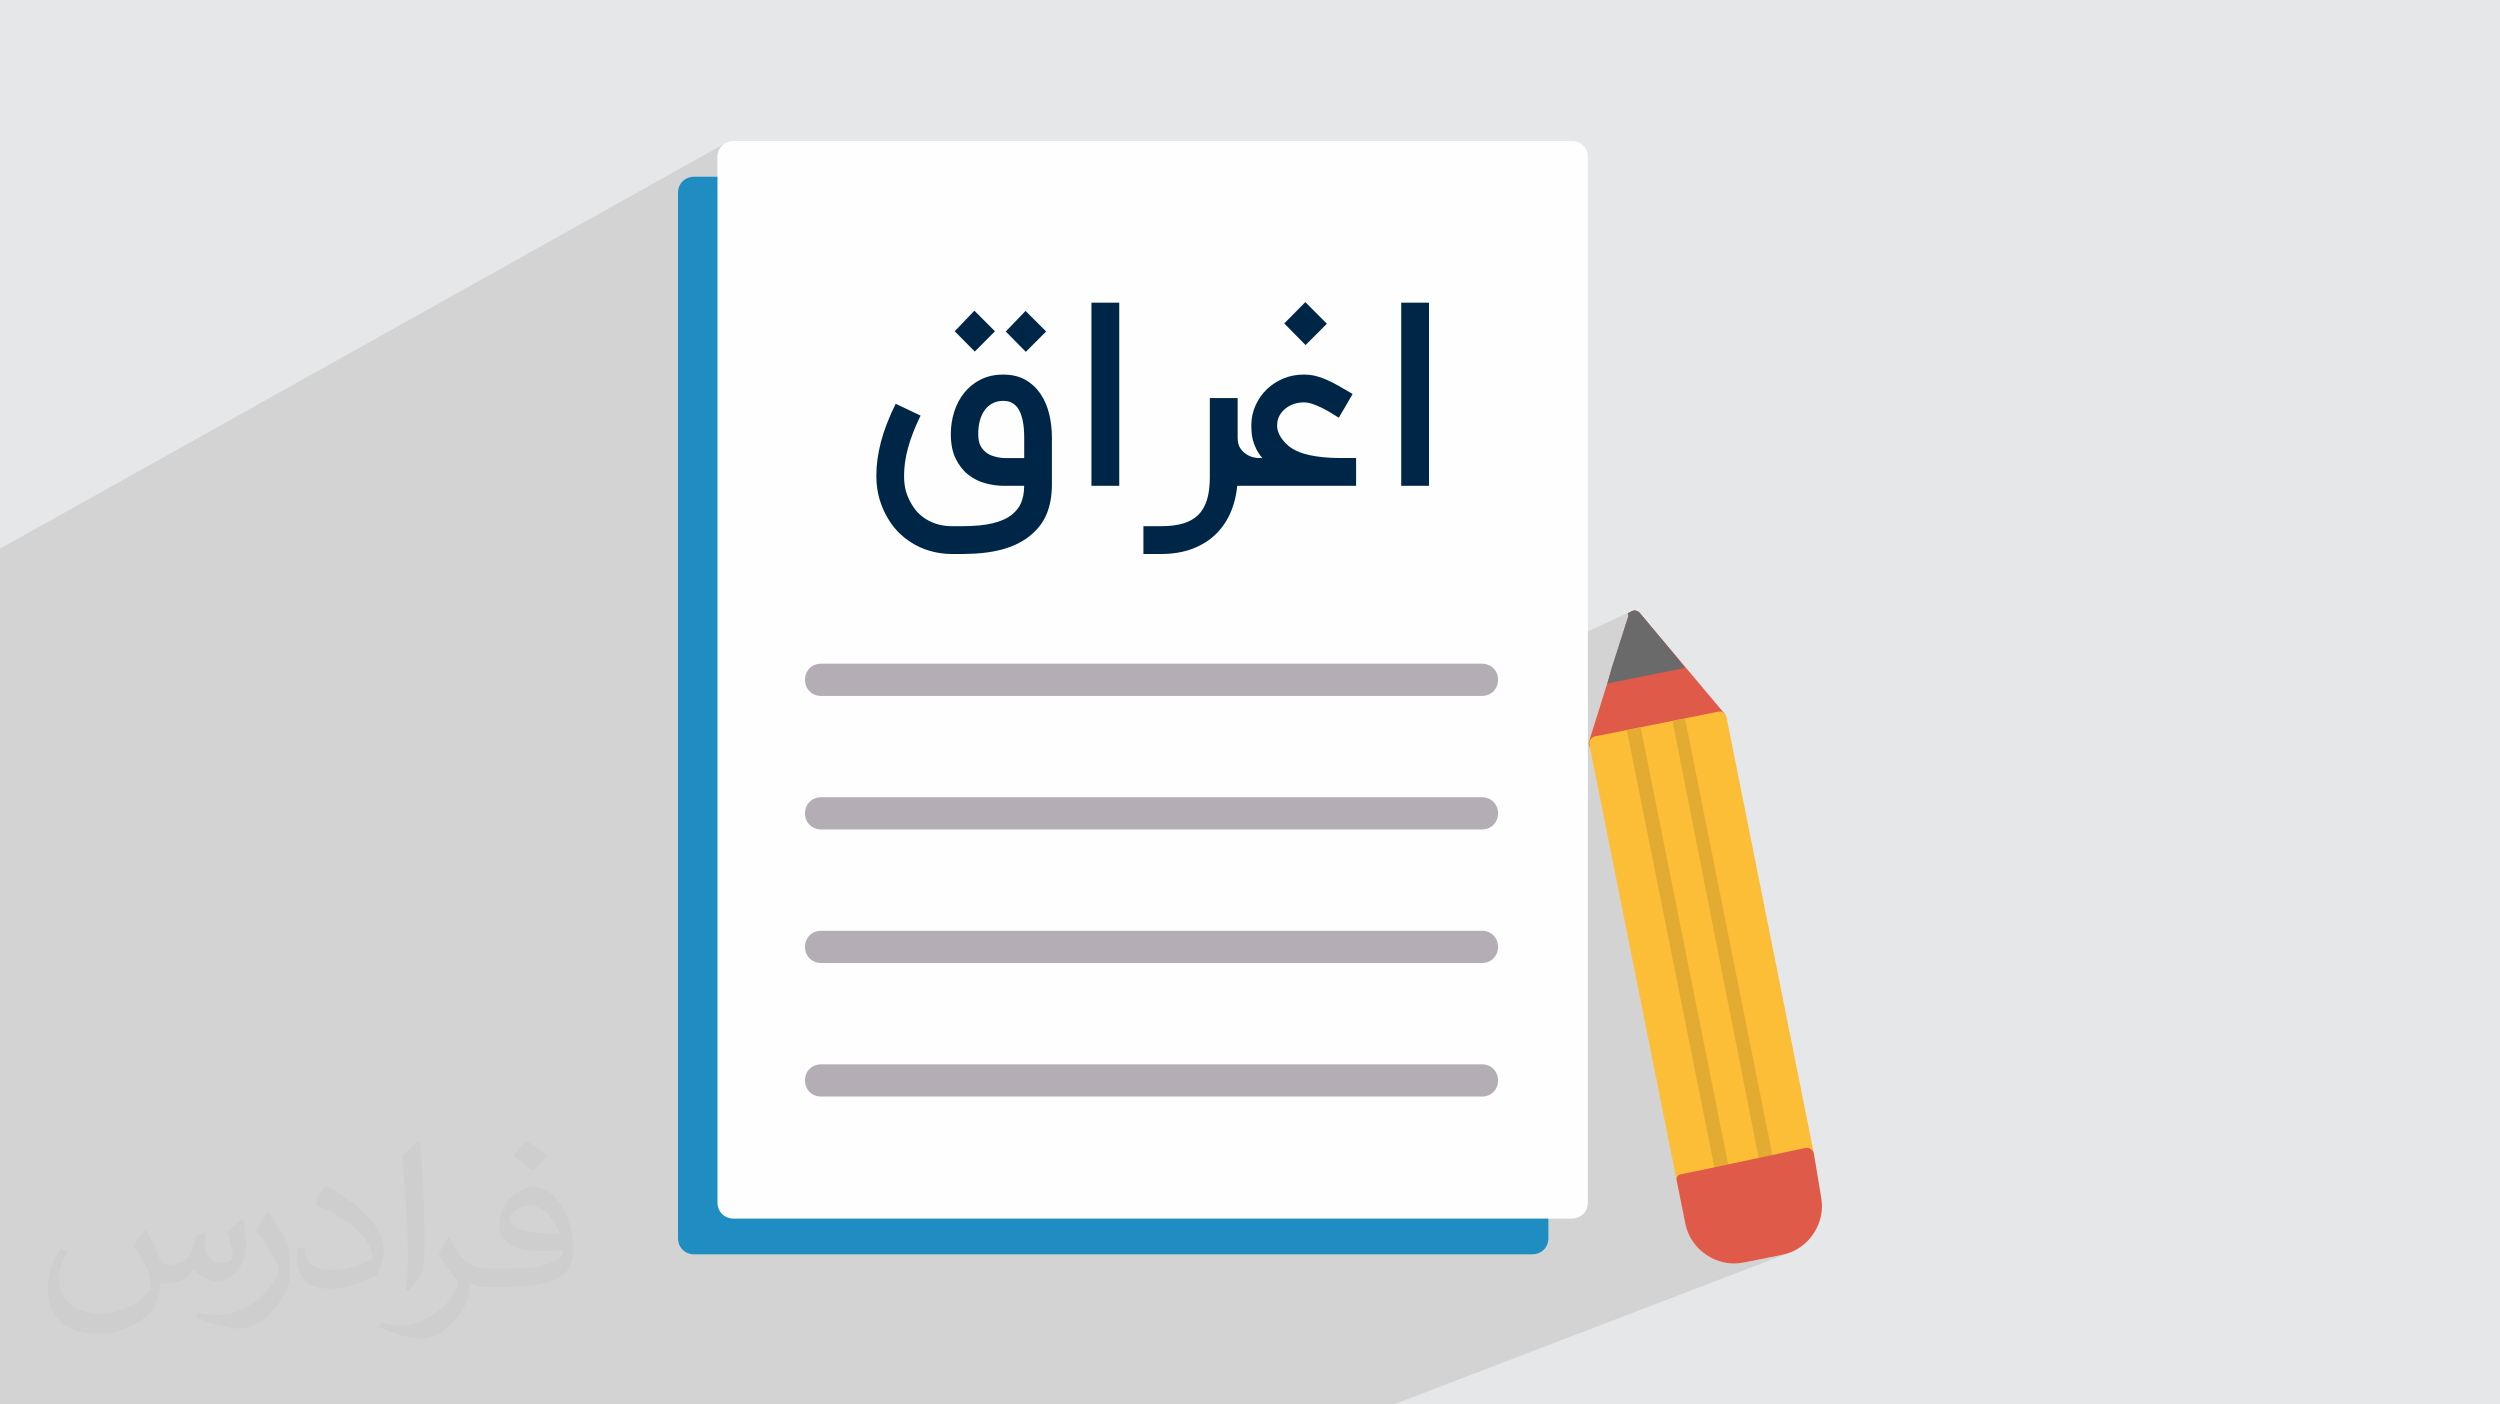
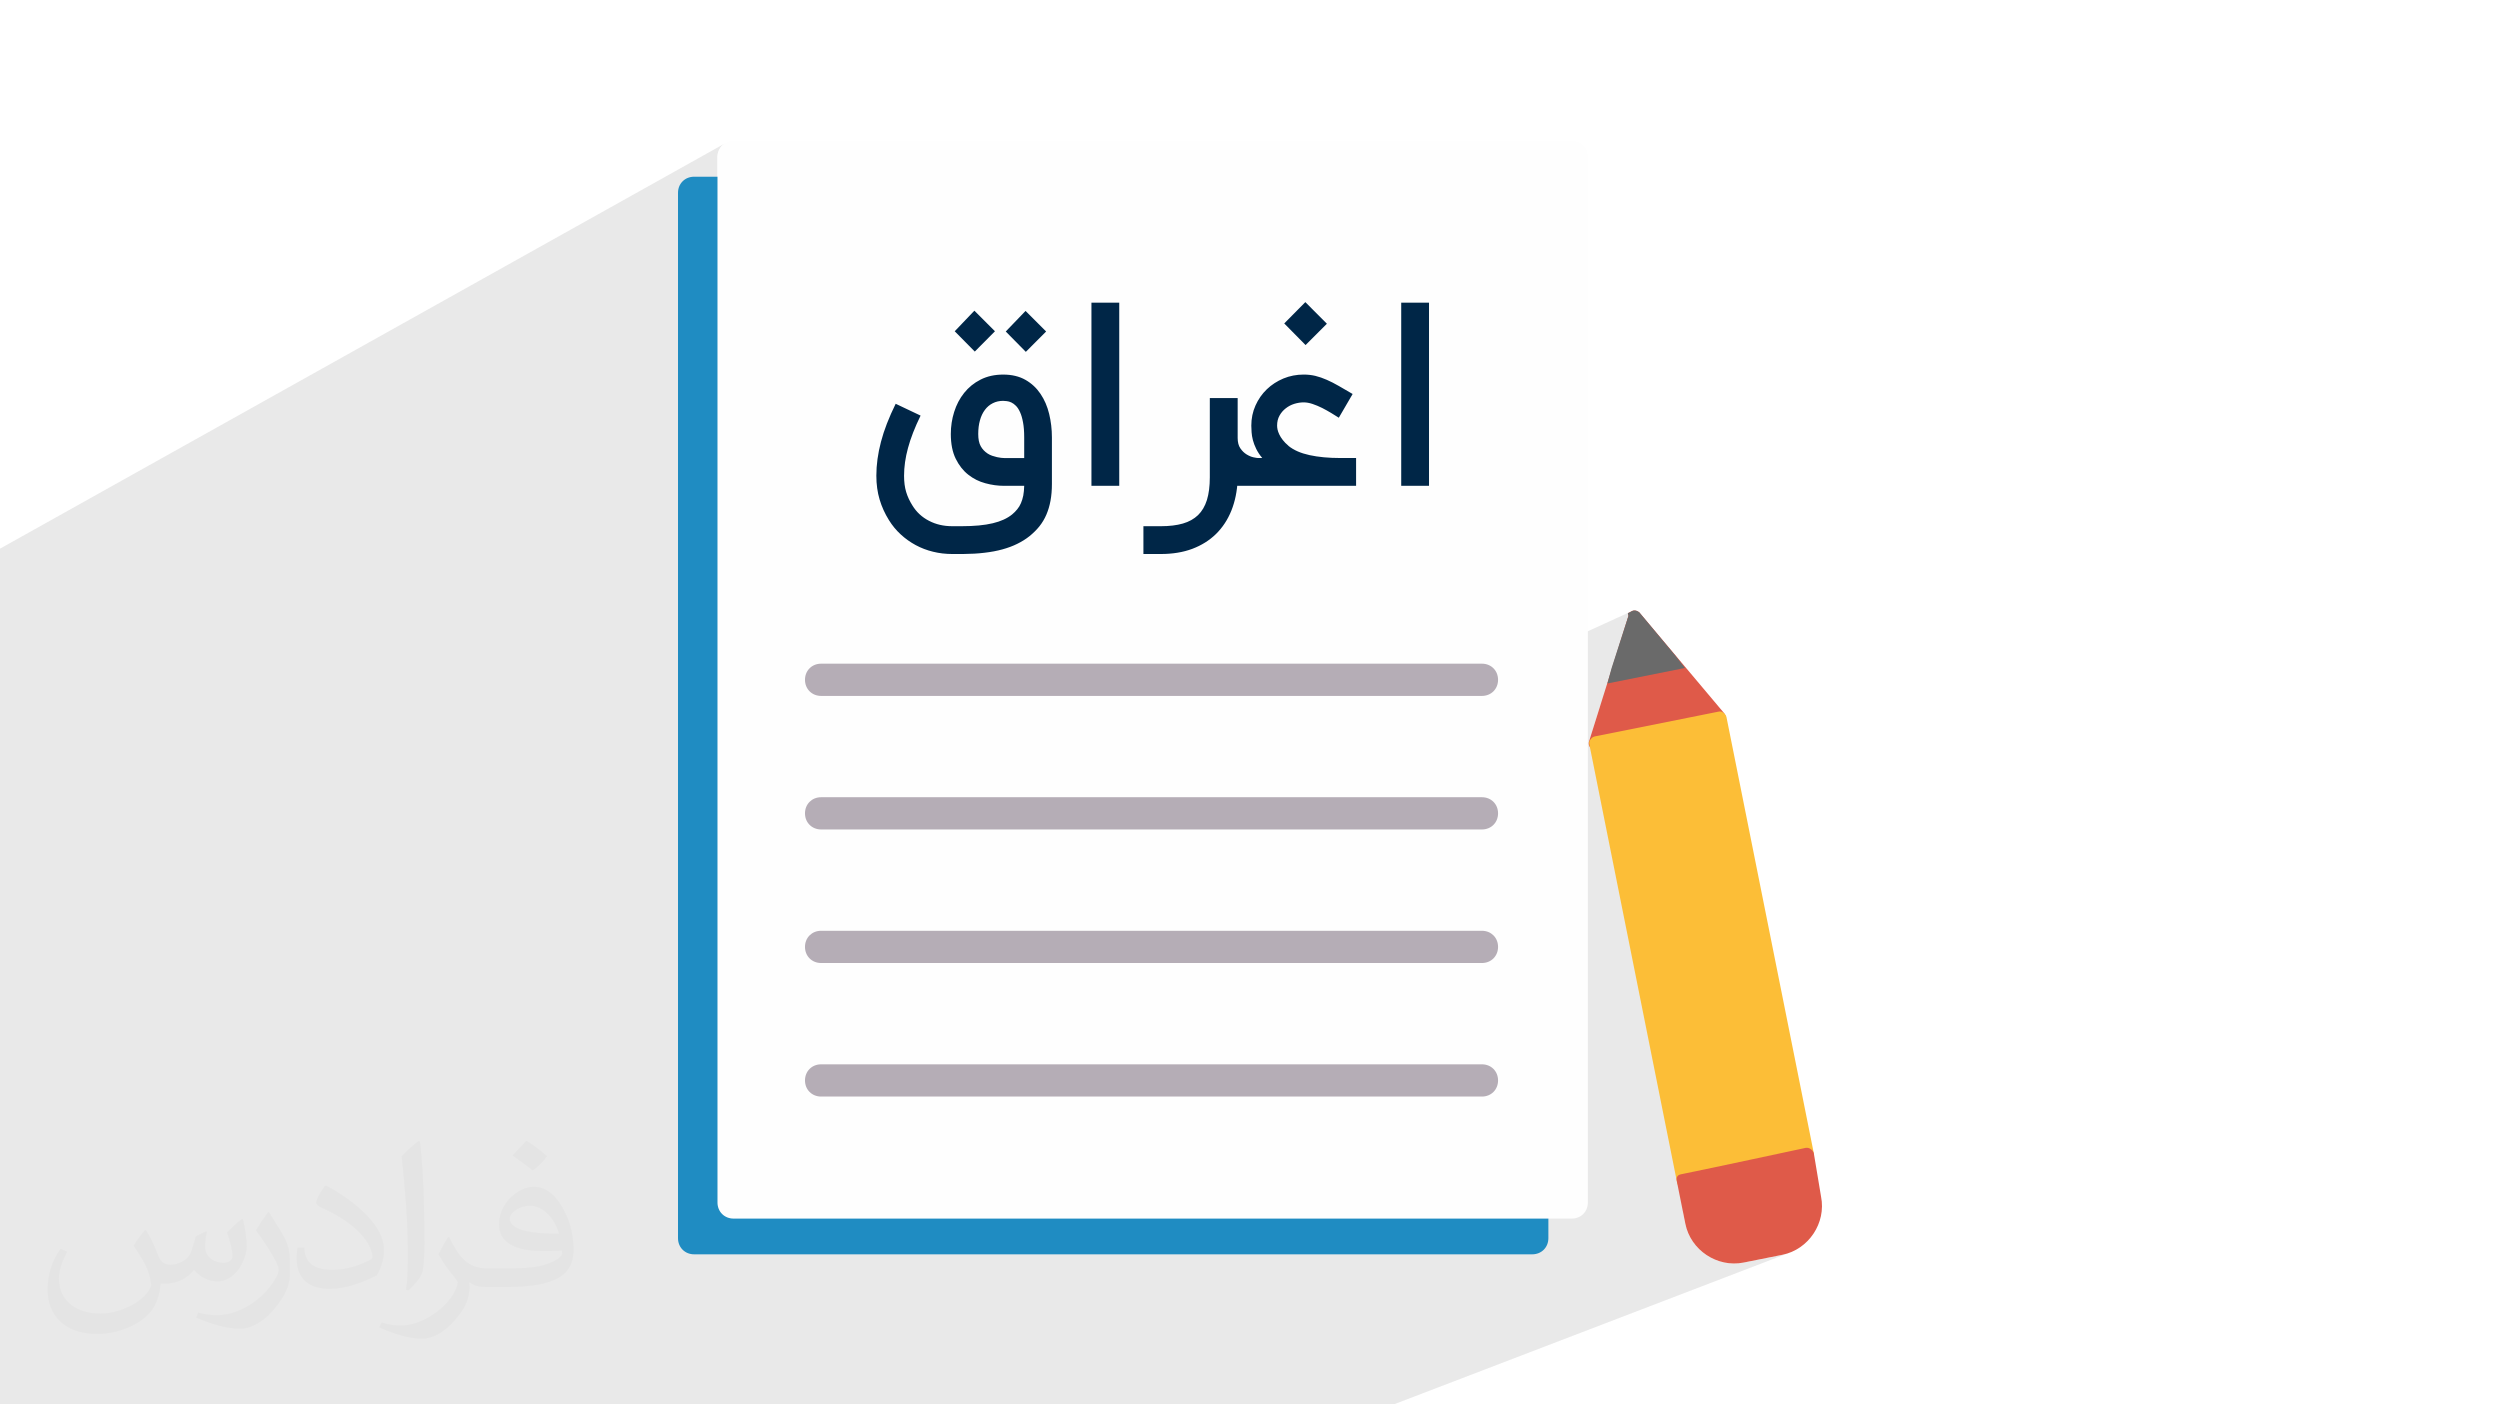
<svg xmlns="http://www.w3.org/2000/svg" xml:space="preserve" width="94.192mm" height="52.917mm" version="1.0" style="shape-rendering:geometricPrecision; text-rendering:geometricPrecision; image-rendering:optimizeQuality; fill-rule:evenodd; clip-rule:evenodd" viewBox="0 0 9404.92 5283.66">
  <defs>
    <style type="text/css">
   
    .fil4 {fill:#FEFEFE}
    .fil3 {fill:#1F8CC2}
    .fil10 {fill:#6A6A6A}
    .fil5 {fill:#B5ADB6}
    .fil7 {fill:#DF5A49}
    .fil9 {fill:#E3AB32}
    .fil8 {fill:#FCBE37}
    .fil6 {fill:#002647;fill-rule:nonzero}
    .fil2 {fill:#373435;fill-opacity:0.031}
    .fil1 {fill:#2B2A29;fill-opacity:0.102}
    .fil0 {fill:#E6E7E8}
   
  </style>
  </defs>
  <g id="Layer_x0020_1">
-     <polygon class="fil0" points="-0,0 9404.92,0 9404.92,5283.66 -0,5283.66 " />
    <path class="fil1" d="M159.49 5283.66l-116.54 0 -42.94 0 0 -122.94 0 -5.35 0 -37.49 0 -4.14 0 -9.16 0 -0.27 0 -0.29 0 -0.25 0 -63.15 0 -80.29 0 -35.5 0 -339.37 0 -81.14 0 -34.99 0 -60.11 0 -42.67 0 -69.79 0 -52.03 0 -62.21 0 -34.36 0 -0.88 0 -16.97 0 -39.17 0 -0.21 0 -4.63 0 -24.73 0 -0.22 0 -2.11 0 -8.43 0 -2.48 0 -34.49 0 -18.13 0 -52.24 0 -9.63 0 -14.86 0 -45.65 0 -33.17 0 -5.06 0 -53.87 0 -1.88 0 -16.12 0 -1.49 0 -92.6 0 -10.48 0 -34.45 0 -191.33 0 -99.97 0 -14.59 0 -50.45 0 -1.42 0 -37.42 0 -13.25 0 -34.25 0 -55.68 0 -34.5 0 -946.93 0 -33.12 0 -14.33 0 -32.93 2725.41 -1523.6 -8.91 7.27 -7.27 8.91 -5.45 10.31 -3.41 11.54 -1.19 12.55 0 1084.6 966.37 -506.86 -73.93 77.43 40.7 41.17 225.76 -117.72 -74.46 77.43 38.31 38.84 284.03 -147.29 0 405.53 804.63 -407.62 -79.35 80.24 80.23 81.28 -805.51 404.31 0 18.34 445.33 -223.28 0 2.17 720.02 -360.95 0 689.02 104.59 0 -1645.82 790.33 1710.83 0 698.36 -319.06 2.43 -1.11 2.13 -0.66 3.72 -0.5 3.37 0.01 3.09 0.45 2.85 0.82 2.65 1.12 2.5 1.33 2.4 1.48 2.36 1.55 135.48 162.5 36.48 46.88 -319.02 143.05 -38.31 122.02 -2.55 8.09 2.56 -1.14 0.01 0 -0.01 0 0 0.01 -2.56 1.14 -1.61 5.11 -0.65 4.41 0.32 4.54 0.61 2.26 1.81 -0.8 1.34 6.69 139.31 -61.95 7.3 36.46 8.71 -1.74 155.9 -69.15 46.88 -9.4 7.3 36.47 98.98 -19.82 4.86 2.83 5.11 2.2 5.24 1.55 5.23 0.85 5.08 0.11 4.8 -0.65 4.38 -1.46 -125.5 55.33 323.52 1615.63 -8.08 3.18 133.11 -28.22 4.01 -1.3 -476.22 186.63 9.65 48.17 4.63 18.16 6.4 17.33 8.04 16.42 9.57 15.42 10.96 14.35 12.25 13.18 13.42 11.96 14.47 10.64 15.39 9.25 16.2 7.78 16.89 6.23 17.46 4.6 17.9 2.89 18.25 1.1 18.45 -0.77 18.55 -2.72 145.86 -29.21 18.16 -4.63 17.33 -6.4 -1498 574.15 -6.44 0 -67 0 -569.64 0 -126.16 0 -0.66 0 -57.32 0 -74.53 0 -2.25 0 -9.66 0 -14.43 0 -42.04 0 -36.54 0 -42.62 0 -0.03 0 -35.89 0 -11.84 0 -3.33 0 -7.75 0 -1355.99 0 -11.9 0 -1072.02 0 -11.84 0 -379.38 0 -154.56 0 -37.52 0 -152.07 0 -278.64 0 -6.03 0 -5.71 0 -0.02 0 -33.75 0 -120.76 0 -21.55 0 -14.56 0 -10.9 0 -19.71 0 -4.67 0 -29.46 0 -13.82 0 -19.87 0 -1.63 0 -8.35 0 -0.01 0 -13.16 0 -59.28 0 -81.28 0 -56.42 0zm5821.91 -2505.78l12.02 -5.36 -2.67 1.61 -2.31 1.85 -2.02 2.05 -1.8 2.19 -1.65 2.29 -1.57 2.34m-0.01 0.01l-1.32 2.29 -0.91 2.22 -0.53 2.14 -0.23 2.08 0.01 2.03 0.2 2 0.32 1.97 0.38 1.96" />
    <path class="fil2" d="M548.54 4627.69c17.95,27.21 29.6,53.36 40.96,82.43 8.45,16.91 12.93,48.09 52.57,48.09 11.61,0 28.28,-3.42 43.06,-11.61 16.63,-8.73 29.32,-21.94 35.94,-42l15.85 -53.36 38.57 -19.02 2.64 2.64c-5.27,20.09 -6.59,39.36 -6.59,54.43 0,44.63 38.57,61.56 69.22,61.56 17.95,0 34.09,-8.73 34.09,-25.11 0,-21.13 -8.98,-57.06 -20.62,-89.29 17.95,-17.95 35.94,-35.94 56.53,-50.47l3.17 1.6c8.98,38.04 14,75.56 14,100.66 0,24.57 -10.83,51.79 -19.81,69.49 -18.49,34.87 -51.25,62.62 -90.87,62.62 -30.1,0 -63.65,-15.07 -86.66,-43.06l-1.32 0c-21.66,26.96 -55.22,51.25 -108.86,51.25l-16.63 0c-2.64,35.41 -10.29,60.49 -21.94,82.95 -31.95,62.34 -126.81,106.47 -216.1,106.47 -124.17,0 -186.51,-71.59 -186.51,-166.96 0,-58.91 19.27,-113.6 48.88,-152.42l24.29 10.04c-18.49,35.41 -30.91,68.68 -30.91,101.45 0,89.29 72.66,131.83 156.4,131.83 77.68,0 173.83,-49.41 191.28,-106.72 -6.59,-62.62 -30.1,-91.93 -66.04,-148.99 10.83,-19.02 24.83,-38.04 42.28,-58.38l3.17 0 0 0 0 0 -0.02 -0.09zm1432.13 -336.04c26.15,16.39 51.79,35.66 76.87,57.85 -14,19.81 -31.45,37.79 -53.11,53.64 -25.11,-20.34 -50.19,-37.79 -75.84,-56.27 17.42,-19.55 34.62,-38.29 52.04,-55.22l0 0 0 0 0 0 0 0 0 0 0.03 0zm13.47 244.11c-42.28,0 -76.87,27.75 -76.87,48.34 0,44.13 84.53,57.85 185.72,57.31 -12.68,-51.79 -57.06,-105.68 -108.86,-105.68l0.01 0.03zm-94.86 236.19c54.96,0 103.04,-1.6 139.74,-10.83 40.96,-10.29 75.56,-30.91 75.56,-45.17 0,-3.7 0,-8.19 -1.32,-11.89 -22.98,2.11 -49.41,2.11 -72.38,2.11 -74.49,0 -131.55,-16.91 -154.02,-58.66 -5.55,-11.61 -9.51,-24.57 -9.51,-39.36 0,-40.43 17.42,-79.79 48.09,-107 25.61,-22.45 53.89,-36.44 82.67,-36.44 52.04,0 93.51,41.75 122.57,107.54 15.85,35.94 26.68,77.4 26.68,129.72 0,34.87 -9.51,64.19 -31.17,85.85 -40.43,39.11 -114.92,53.89 -229.04,53.89l-51.79 0 0 0 -13.47 0c-28.28,0 -48.62,-5.02 -64.72,-17.42l-2.64 0c0.79,6.59 1.32,12.93 1.32,19.02 0,25.61 -8.45,58.38 -25.61,84.53 -50.72,75.3 -105.68,108.04 -153.24,108.04 -48.09,0 -107,-18.49 -160.11,-42.54l9.51 -18.49c17.17,7.13 40.96,11.89 73.7,11.89 85.85,0 198.66,-82.43 212.66,-163 -3.17,-6.59 -8.98,-15.32 -17.17,-24.57 -25.11,-29.85 -40.96,-54.68 -55.75,-80.83 12.68,-25.11 24.29,-45.17 35.13,-63.4l4.49 -0.53c36.72,74.77 69.99,117.55 144.23,117.55l11.61 0 0 0 53.89 0 0 0 0 0 0 0 0 0 0 0 0.09 0.01zm-371.98 79c6.34,-34.34 6.87,-72.91 6.87,-108.86l0 -53.36c0,-99.6 -12.68,-244.36 -22.98,-338.68 17.95,-19.27 43.06,-42 62.87,-57.31l5.81 1.6c13.47,118.62 16.63,256 16.63,383.06 0,33.3 -1.32,65.79 -4.49,89.55 -1.85,30.1 -19.27,52.83 -56.53,87.7l-8.19 -3.7zm-382.8 -157.19c1.85,46.77 24.83,83.49 105.15,83.49 49.93,0 92.19,-12.93 138.96,-35.13 8.45,-3.7 12.93,-8.73 12.93,-12.93 0,-29.32 -22.45,-68.15 -60.23,-103.55 -36.72,-33.3 -85.34,-62.62 -130.76,-82.18 -15.6,-6.59 -20.62,-13.47 -20.62,-20.09 0,-13.47 17.95,-41.75 32.77,-62.09l5.02 -0.53c52.04,27.21 110.17,67.64 153.24,112.53 39.11,41.47 63.4,83.49 63.4,129.19 0,33.81 -10.29,65.51 -26.96,95.11 -57.06,28.79 -117.83,50.72 -178.06,50.72 -73.17,0 -123.1,-34.34 -123.1,-114.92 0,-8.73 0,-22.19 3.17,-39.64l25.11 0 0 0 0 0 0 0 0 0 0 0 -0.02 0zm-132.37 -132.9l45.45 73.45c16.63,27.21 32.23,56.81 32.23,103.55l0 59.7c0,48.34 -30.91,100.13 -80.83,151.38 -39.11,34.62 -73.7,49.41 -105.68,49.41 -47.55,0 -101.98,-14.79 -164.85,-41.75l7.13 -18.49c19.81,5.27 42.79,9.77 71.06,9.77 90.36,-0.53 182.8,-66.57 225.08,-147.15 5.02,-9.26 6.87,-17.95 6.87,-24.04 0,-9.26 -5.02,-19.55 -8.98,-28.79 -22.98,-43.31 -48.62,-82.95 -76.87,-119.68 14.79,-23.25 29.6,-45.7 45.7,-67.9l3.7 0.53 0 0 0 0 0 0 0 0 0 0 -0.02 0.01z" />
    <g id="_2553302109536">
      <g>
        <path class="fil3" d="M5764.32 4718.71l-3153.04 0c-34.65,0 -60.64,-25.99 -60.64,-60.64l0 -3932.63c0,-34.65 25.99,-60.64 60.64,-60.64l3153.04 0c34.65,0 60.63,25.99 60.63,60.64l0 3932.63c0,34.65 -25.98,60.64 -60.63,60.64z" />
        <path class="fil4" d="M5912.85 4584.32l-3153.03 0c-34.65,0 -60.64,-25.99 -60.64,-60.64l0 -3932.63c0,-34.65 25.99,-60.64 60.64,-60.64l3153.03 0c34.66,0 60.64,25.99 60.64,60.64l0 3932.63c0,34.65 -25.98,60.64 -60.64,60.64z" />
        <path class="fil5" d="M5575.03 2618.01l-2486.05 0c-34.65,0 -60.64,-25.99 -60.64,-60.64 0,-34.65 25.99,-60.64 60.64,-60.64l2486.05 0c34.65,0 60.63,25.99 60.63,60.64 0,34.65 -25.98,60.64 -60.63,60.64z" />
        <path class="fil5" d="M5575.03 3120.41l-2486.05 0c-34.65,0 -60.64,-25.99 -60.64,-60.64 0,-34.65 25.99,-60.63 60.64,-60.63l2486.05 0c34.65,0 60.63,25.99 60.63,60.64 0,34.65 -25.98,60.64 -60.63,60.64l0 -0.01z" />
        <path class="fil5" d="M5575.03 3622.82l-2486.05 0c-34.65,0 -60.64,-25.99 -60.64,-60.64 0,-34.65 25.99,-60.63 60.64,-60.63l2486.05 0c34.65,0 60.63,25.98 60.63,60.63 0,34.65 -25.98,60.64 -60.63,60.64z" />
        <path class="fil5" d="M5575.03 4125.22l-2486.05 0c-34.65,0 -60.64,-25.99 -60.64,-60.64 0,-34.65 25.99,-60.64 60.64,-60.64l2486.05 0c34.65,0 60.63,25.99 60.63,60.64 0,34.65 -25.98,60.64 -60.63,60.64z" />
        <path class="fil6" d="M3582.16 2084.14c-24.87,0 -48.87,-2.81 -72.18,-8.59 -23.29,-5.61 -45.01,-14.02 -65.5,-25.05 -20.33,-11.04 -39.07,-24.35 -56.08,-40.12 -17.16,-15.77 -31.88,-33.64 -44.31,-53.78 -15.25,-24.52 -26.99,-50.28 -35.04,-77.44 -8.06,-26.97 -12.27,-56.92 -12.27,-89.68 0,-40.83 5.79,-83.21 17.35,-127.19 11.38,-43.97 29.95,-91.62 55.36,-143.3l93.72 44.49c-21.72,44.5 -37.48,85.14 -47.3,121.58 -9.98,36.44 -14.89,71.48 -14.89,104.77 0,23.29 2.63,43.62 7.89,60.96 5.24,17.35 13.13,34.34 23.64,50.97 15.24,24.71 35.92,43.98 62.2,57.47 26.1,13.66 55.18,20.32 87.41,20.32l35.75 0c47.13,0 86.02,-3.68 116.67,-11.04 30.48,-7.17 54.83,-18.39 73.05,-33.27 7.36,-6.14 13.84,-12.62 19.27,-19.46 5.61,-6.83 10.33,-14.53 13.84,-22.95 3.67,-8.41 6.66,-18.04 8.76,-28.55 1.93,-10.69 3.16,-22.96 3.5,-36.61l-75.51 0c-23.29,0 -46.77,-3.16 -70.42,-9.65 -23.82,-6.31 -45.19,-16.98 -64.47,-32.23 -19.26,-15.06 -35.03,-35.22 -47.29,-60.09 -12.27,-25.05 -18.4,-56.06 -18.4,-93.02 0,-28.56 4.2,-56.4 12.61,-83.04 8.42,-26.8 20.85,-50.62 37.49,-71.47 16.63,-20.85 37.14,-37.66 61.84,-50.1 24.7,-12.61 53.08,-18.92 85.32,-18.92 32.4,0 60.26,6.66 83.39,19.8 23.12,13.14 42.05,30.83 56.75,52.73 14.9,22.08 25.75,47.12 32.58,75.51 6.84,28.38 10.34,57.8 10.34,88.48l0 174.83c0,22.95 -1.76,43.97 -5.26,63.06 -3.5,19.09 -8.76,36.61 -15.6,52.55 -6.82,15.95 -15.59,30.49 -26.1,43.8 -10.51,13.14 -22.95,25.4 -37.13,36.96 -14.01,11.21 -29.61,20.85 -46.42,29.08 -16.82,8.42 -35.57,15.25 -55.9,20.85 -20.32,5.61 -42.74,9.82 -67.1,12.62 -24.34,2.98 -51.32,4.55 -81.11,4.73l-40.47 0zm192.01 -576.19c-14.72,0 -27.86,2.98 -39.41,8.93 -11.57,5.78 -21.56,14.2 -29.61,25.06 -8.07,10.85 -14.37,23.82 -18.58,39.23 -4.37,15.25 -6.48,32.41 -6.48,51.51 0,19.09 2.98,34.34 9.29,45.73 6.13,11.2 14.9,20.49 26.1,27.85 5.26,3.49 11.21,6.3 17.35,8.4 6.29,2.11 12.25,3.68 17.86,5.08 5.78,1.23 11.04,2.11 15.6,2.64 4.54,0.35 8.4,0.7 11.2,0.7l75.51 0 0 -77.42c0,-22.26 -1.4,-41.18 -4.37,-56.59 -2.81,-15.59 -6.49,-28.38 -11.22,-38.54 -4.54,-10.15 -9.81,-18.22 -15.41,-23.82 -5.78,-5.78 -11.56,-9.99 -17.52,-12.78 -5.77,-2.64 -11.56,-4.38 -16.99,-4.91 -5.43,-0.7 -9.81,-1.05 -13.31,-1.05zm84.97 -184.3l-75.52 -76.55 74.46 -77.43 77.43 77.43 -76.37 76.55zm-192.01 -1.06l-75.51 -76.37 73.93 -77.43 77.43 77.43 -75.86 76.37zm543.43 505.08l-104.59 0 0 -689.02 104.59 0 0 689.02zm532.91 0l-10.15 0c-14.02,0 -27.15,-1.06 -39.59,-3.33 -12.45,-2.28 -25.05,-8.59 -37.67,-19.09 -1.93,42.57 -9.82,81.11 -23.64,115.61 -13.85,34.34 -33.11,63.59 -57.81,87.95 -24.7,24.18 -54.49,42.75 -89.17,55.88 -34.69,12.97 -74.1,19.46 -118.07,19.46l-65.87 0 0 -104.59 65.87 0c31.88,0 59.39,-3.33 82.51,-9.99 23.13,-6.64 42.05,-17.33 57.12,-31.7 14.89,-14.54 26.1,-33.45 33.46,-56.93 7.17,-23.47 10.85,-51.85 10.85,-85.31l0 -298.17 104.76 0 0 150.13c0,16.12 3.33,29.27 10.16,39.06 6.84,9.99 14.71,17.52 23.64,22.97 8.95,5.42 17.69,9.1 26.1,10.85 8.42,1.75 14.2,2.63 17.35,2.63l10.15 0 0 104.59zm-143.99 0l0 -104.59 149.07 0c-9.63,-11.56 -17.16,-22.95 -22.78,-34.52 -5.6,-11.37 -9.64,-22.42 -12.44,-32.93 -2.63,-10.5 -4.36,-20.32 -4.89,-29.61 -0.7,-9.29 -1.05,-17.51 -1.05,-24.87 0,-26.98 5.24,-52.2 15.76,-75.69 10.51,-23.47 24.7,-43.79 42.58,-60.97 17.86,-17.16 38.72,-30.65 62.54,-40.64 23.82,-9.81 49.23,-14.72 76.02,-14.72 15.25,0 29.97,1.58 43.98,4.91 14.02,3.5 28.2,8.23 42.75,14.71 14.36,6.31 29.61,14.02 45.36,23.13 15.78,9.1 33.11,19.09 52.21,30.3l-52.03 89.34c-7.88,-5.08 -17.34,-11.04 -28.38,-17.7 -11.03,-6.65 -22.43,-12.96 -34.34,-19.09 -12.08,-5.96 -24,-11.04 -36.09,-15.07 -12.08,-4.03 -23.3,-5.95 -33.47,-5.95 -11.55,0 -23.12,1.92 -34.85,5.42 -11.92,3.68 -22.61,9.29 -32.23,16.82 -9.82,7.54 -17.7,16.63 -23.66,27.5 -6.13,10.87 -9.1,23.3 -9.1,37.67 0,4.2 0.51,9.11 1.58,14.53 1.21,5.61 3.31,11.74 6.47,18.4 3.16,6.84 7.54,13.84 13.14,21.02 5.61,7.36 12.78,14.73 21.72,22.09l-0.52 0c20.15,16.29 46.6,27.85 79.71,35.03 32.94,7.18 71.29,10.86 115.28,10.86l59.73 0 0 104.59 -502.07 0zm231.77 -610.88l79.35 -80.24 81.12 81.29 -80.24 80.23 -80.23 -81.28zm544.66 610.88l-104.59 0 0 -689.02 104.59 0 0 689.02z" />
      </g>
      <g>
        <path class="fil7" d="M6124.04 2306.57c5.21,-1.04 14.59,-8.34 19.79,-9.39 10.42,-2.09 16.67,2.09 22.93,6.25l319.96 380.22c8.34,14.59 6.26,31.25 -3.12,38.55 -9.38,7.3 -26.05,5.21 -38.55,-3.12l-416.75 83.44c-2.08,16.67 -16.65,25.01 -34.38,17.72 -11.46,-3.13 -19.8,-17.7 -16.67,-29.17l148.88 -474.1 -2.09 -10.42z" />
        <path class="fil8" d="M5981.4 2784.83c4.17,-6.25 8.34,-12.5 18.75,-14.59l463.63 -92.84c5.21,-1.04 10.42,-2.09 16.67,2.08 6.25,4.17 12.51,8.34 14.6,18.75l328.58 1640.94c3.13,15.64 -10.41,29.18 -20.83,31.26l-462.59 98.05c-10.41,2.09 -16.67,-2.08 -22.93,-6.25 -6.25,-4.16 -7.29,-9.38 -8.34,-14.59l-329.63 -1646.14c-1.04,-5.21 -2.09,-10.42 2.09,-16.67l-0.01 0z" />
-         <path class="fil9" d="M6119.97 2746.25l52.09 -10.42 339.02 1693.03 -52.09 10.42 -339.02 -1693.03zm171.91 -34.42l46.88 -9.4 339.02 1693.04 -52.09 10.42 -333.8 -1694.07z" />
        <path class="fil7" d="M6310 4425.77c4.16,-6.25 9.38,-7.29 19.79,-9.38 109.39,-21.91 446.96,-94.92 462.59,-98.05 15.63,-3.13 29.18,10.41 31.25,20.83l27.13 162.53c19.82,98.98 -46.84,199.02 -145.81,218.84l-145.86 29.21c-98.98,19.82 -199.02,-46.84 -218.84,-145.82l-31.29 -156.27c-2.09,-10.42 -3.14,-15.64 1.04,-21.89z" />
        <path class="fil10" d="M6302.24 2465.94l36.48 46.88 -291.73 58.41 15.62 -57.3 63.51 -196.93 -2.09 -10.42c5.21,-1.04 14.59,-8.34 19.79,-9.39 10.42,-2.09 16.67,2.09 22.93,6.25l135.48 162.5z" />
      </g>
    </g>
  </g>
</svg>